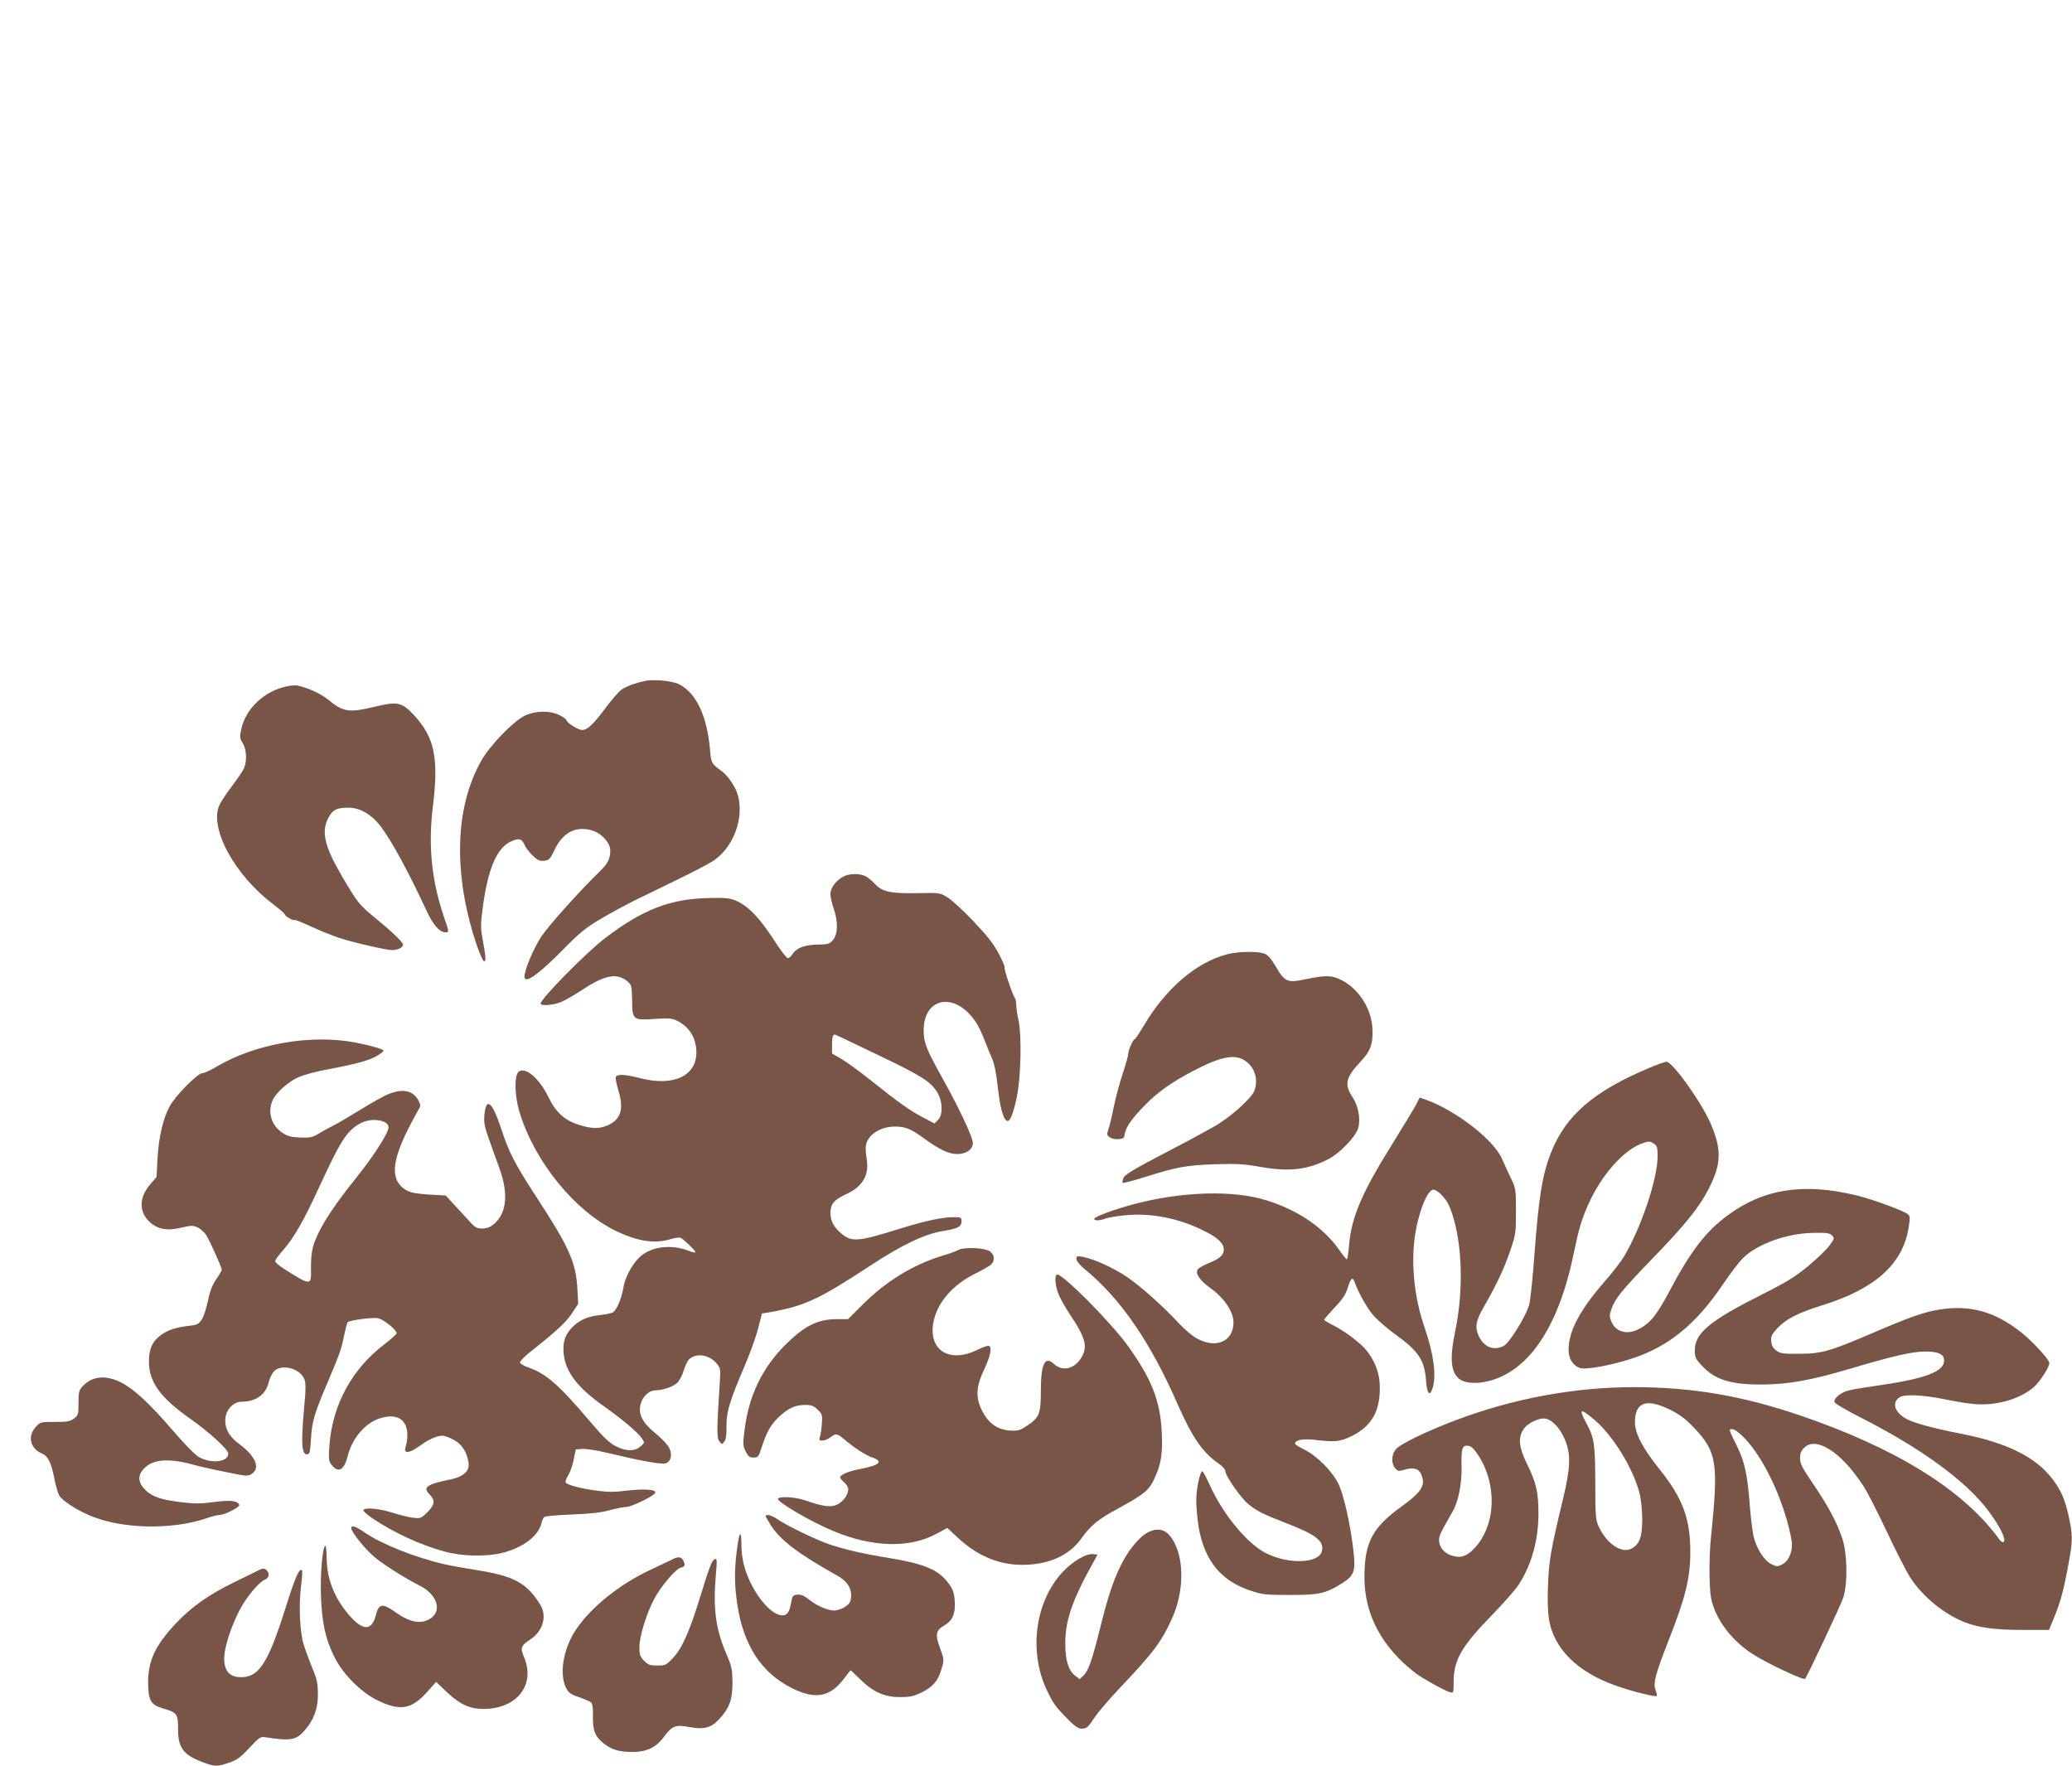
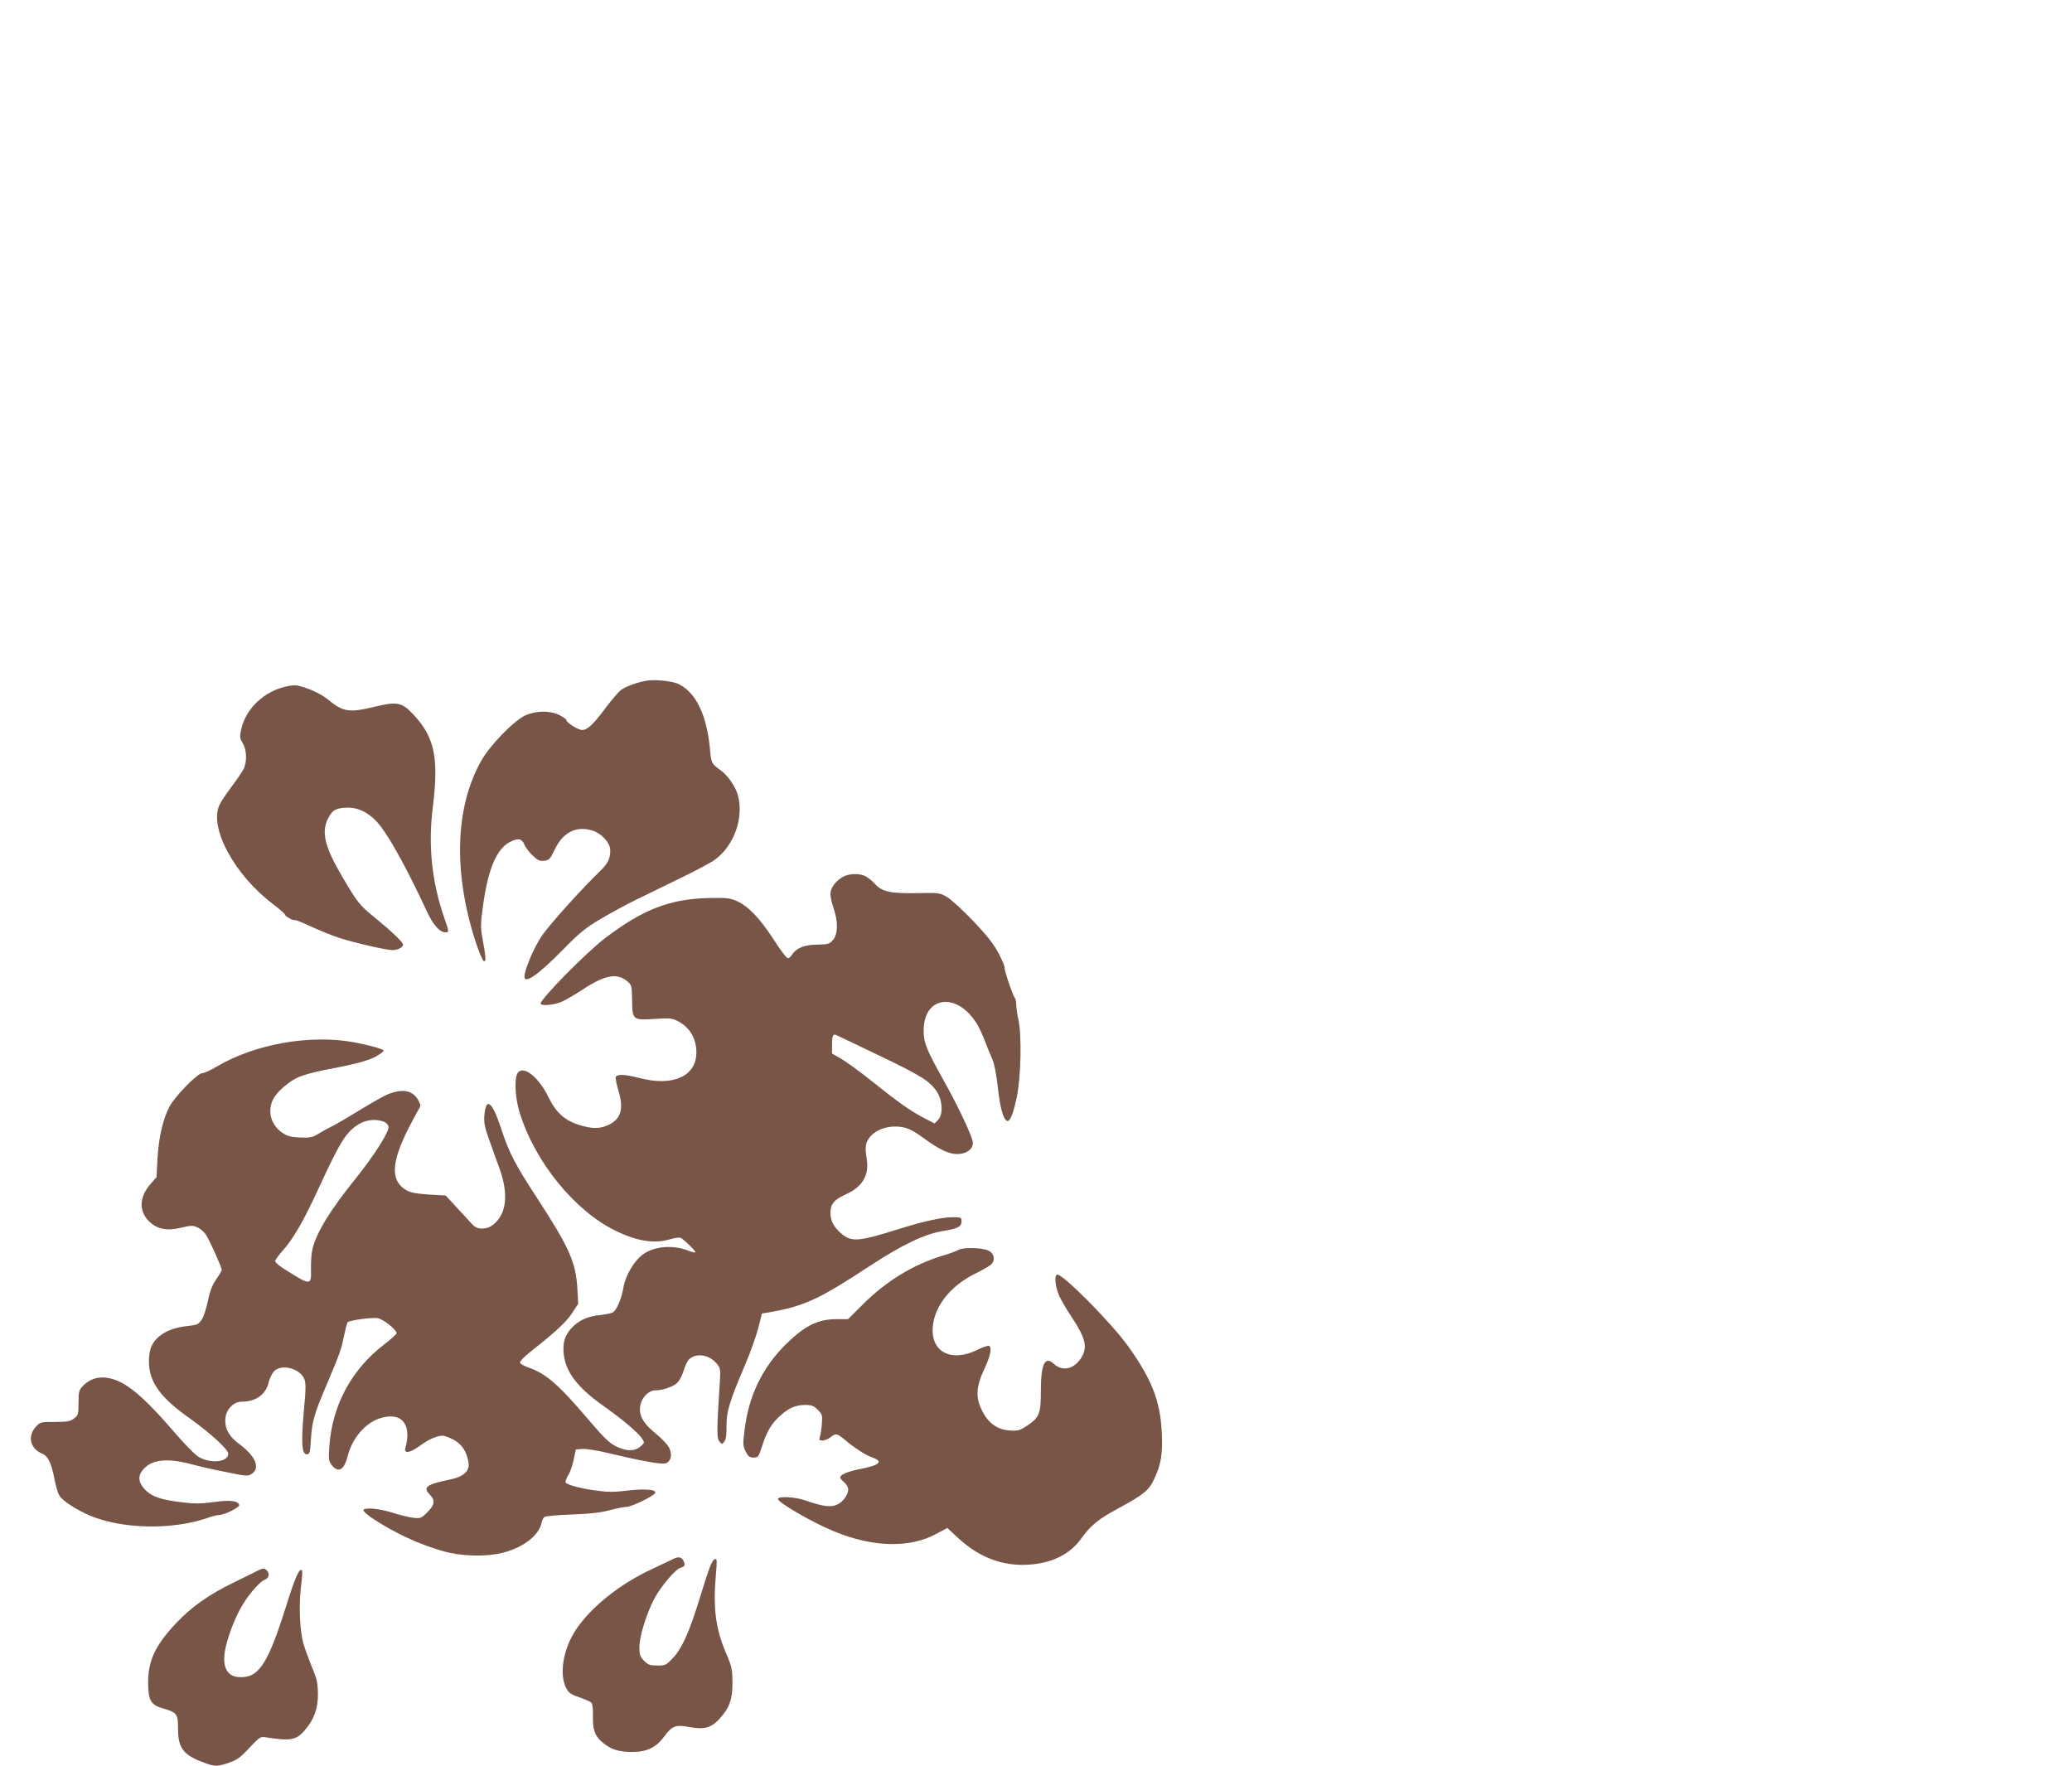
<svg xmlns="http://www.w3.org/2000/svg" version="1.0" width="1280pt" height="1091pt" viewBox="0 0 1280 1091" preserveAspectRatio="xMidYMid meet">
  <g transform="translate(0,1091) scale(0.1,-0.1)" fill="#795548" stroke="none">
    <path d="M3990 6704 c-61 -12 -123 -35 -151 -55 -17 -12 -61 -63 -99 -114 -74 -100 -111 -135 -144 -135 -24 0 -96 45 -96 60 0 5 -19 19 -42 31 -58 30 -146 29 -213 -1 -71 -33 -218 -184 -272 -280 -162 -287 -174 -689 -35 -1118 21 -64 44 -118 51 -120 15 -5 13 23 -9 144 -12 63 -11 88 4 200 32 229 85 353 170 394 50 24 70 19 86 -19 6 -16 28 -45 49 -65 32 -31 44 -37 72 -34 31 3 37 9 66 70 51 105 130 146 228 118 60 -17 115 -76 115 -124 0 -50 -14 -79 -58 -123 -128 -124 -321 -339 -367 -408 -48 -72 -105 -207 -105 -249 0 -48 87 13 236 165 103 105 139 135 235 192 63 37 164 92 224 121 61 30 184 90 275 134 91 44 184 94 207 111 117 85 179 258 142 396 -14 53 -62 124 -106 155 -58 42 -60 46 -67 131 -19 208 -85 347 -190 401 -41 21 -150 32 -206 22z" />
    <path d="M1773 6670 c-140 -29 -256 -138 -283 -267 -10 -45 -9 -54 9 -84 26 -42 28 -117 5 -162 -9 -18 -44 -68 -77 -112 -33 -44 -66 -94 -73 -112 -61 -143 98 -432 333 -609 40 -31 73 -59 73 -64 0 -11 55 -41 62 -34 3 2 47 -16 99 -40 52 -24 128 -55 170 -69 90 -30 295 -77 333 -77 34 0 66 17 66 34 0 15 -74 85 -183 174 -85 69 -99 86 -193 246 -110 188 -131 277 -85 364 25 49 51 62 124 62 71 0 143 -42 199 -116 68 -89 175 -287 286 -527 37 -80 78 -127 113 -127 24 0 24 2 -7 91 -77 223 -100 445 -70 684 37 302 11 429 -117 567 -73 79 -102 85 -236 53 -166 -40 -200 -35 -296 44 -43 36 -131 75 -190 86 -11 2 -39 0 -62 -5z" />
    <path d="M5204 5491 c-45 -27 -74 -69 -74 -105 0 -18 9 -57 20 -89 28 -80 27 -158 -4 -194 -22 -26 -30 -28 -100 -29 -80 -2 -128 -22 -154 -63 -7 -12 -18 -21 -25 -21 -8 0 -48 53 -90 119 -85 130 -153 201 -225 234 -40 18 -64 21 -165 19 -245 -4 -414 -69 -649 -248 -117 -89 -398 -375 -398 -404 0 -17 83 -10 130 11 25 11 86 46 135 79 135 88 209 100 272 46 25 -21 26 -28 28 -115 1 -123 4 -125 141 -116 90 6 106 4 140 -13 74 -38 115 -106 116 -192 1 -149 -144 -215 -352 -160 -89 23 -139 25 -146 6 -3 -7 5 -46 17 -86 34 -112 14 -175 -64 -211 -54 -24 -99 -24 -179 1 -89 27 -145 78 -190 172 -58 119 -147 193 -186 154 -26 -25 -22 -151 7 -246 93 -306 341 -612 596 -735 135 -65 240 -81 340 -50 27 8 54 11 61 7 24 -14 95 -84 90 -89 -3 -3 -22 1 -43 10 -92 36 -203 29 -274 -18 -57 -37 -115 -132 -128 -211 -12 -68 -39 -132 -63 -151 -7 -6 -42 -13 -76 -17 -83 -8 -138 -33 -184 -84 -41 -46 -53 -90 -45 -162 13 -108 85 -202 239 -312 121 -85 219 -168 243 -204 18 -27 18 -28 -9 -51 -36 -31 -88 -30 -152 2 -38 19 -75 54 -154 147 -196 231 -274 300 -382 338 -29 10 -54 24 -56 32 -1 7 26 35 60 63 159 125 222 183 260 239 l40 61 -5 90 c-9 166 -50 257 -247 560 -139 213 -175 282 -224 432 -56 170 -94 199 -104 80 -3 -43 2 -72 28 -143 17 -49 47 -132 66 -184 56 -157 44 -276 -35 -343 -23 -19 -44 -27 -72 -27 -34 0 -45 6 -81 47 -24 26 -66 71 -94 102 l-51 55 -106 6 c-83 6 -112 12 -141 29 -93 58 -89 167 14 373 23 46 51 97 61 115 19 30 19 34 5 62 -33 63 -94 77 -183 43 -27 -10 -107 -55 -178 -99 -72 -44 -150 -90 -175 -102 -25 -12 -63 -33 -85 -47 -35 -21 -49 -24 -111 -22 -59 3 -78 8 -112 31 -68 48 -91 129 -56 203 23 47 96 112 160 140 31 13 106 34 167 45 182 34 267 57 313 84 24 14 44 29 44 34 0 9 -93 35 -180 51 -273 51 -615 -10 -850 -149 -38 -23 -78 -41 -90 -41 -29 0 -168 -141 -203 -207 -40 -75 -67 -192 -74 -322 l-6 -113 -38 -44 c-70 -81 -72 -168 -7 -231 50 -48 110 -59 197 -38 64 15 72 15 103 1 19 -9 43 -31 53 -49 25 -41 95 -198 95 -212 0 -5 -15 -31 -33 -57 -24 -34 -39 -70 -52 -133 -10 -47 -27 -101 -39 -118 -19 -28 -29 -33 -76 -38 -83 -9 -133 -26 -177 -58 -52 -38 -73 -84 -73 -163 0 -126 71 -224 255 -353 119 -84 235 -190 235 -216 0 -55 -116 -64 -189 -16 -22 15 -91 86 -154 160 -143 166 -237 253 -317 295 -96 49 -181 41 -240 -23 -22 -24 -25 -36 -25 -102 0 -71 -2 -77 -28 -97 -24 -18 -42 -21 -119 -21 -89 0 -90 0 -119 -33 -50 -56 -32 -132 40 -162 37 -15 58 -57 77 -156 8 -42 21 -88 30 -103 19 -33 107 -90 193 -126 197 -82 503 -88 717 -15 31 11 67 20 78 20 33 0 128 48 124 62 -9 26 -55 32 -157 18 -81 -11 -120 -11 -201 -1 -124 15 -178 33 -219 73 -52 50 -53 97 -4 142 55 52 153 57 300 16 37 -10 128 -31 201 -45 124 -26 134 -26 157 -11 56 37 23 112 -84 190 -59 44 -86 98 -78 158 7 54 52 98 100 98 88 0 149 44 167 120 6 26 22 58 35 70 48 45 158 15 185 -50 10 -25 10 -62 -3 -198 -17 -194 -13 -267 18 -267 18 0 21 9 26 95 7 110 20 155 99 340 81 193 87 208 105 296 9 43 19 82 23 85 15 13 152 31 186 25 35 -7 116 -71 116 -93 0 -6 -34 -36 -75 -68 -202 -154 -321 -374 -340 -625 -6 -88 -5 -97 15 -122 40 -51 77 -30 98 57 27 106 104 199 192 230 137 48 207 -30 164 -182 -10 -35 29 -30 86 12 55 41 109 65 143 65 14 0 45 -12 71 -26 50 -28 78 -71 90 -137 10 -53 -28 -90 -110 -107 -149 -30 -174 -49 -130 -93 36 -36 33 -63 -14 -110 -38 -38 -43 -39 -88 -34 -26 3 -83 17 -127 31 -81 26 -169 34 -180 17 -3 -6 20 -27 52 -49 137 -92 295 -165 446 -207 109 -30 254 -34 356 -10 129 31 229 106 246 185 3 16 12 33 18 38 7 5 82 12 167 15 112 4 177 11 234 26 44 12 91 21 106 21 31 0 173 69 178 87 6 21 -66 26 -172 14 -77 -10 -123 -10 -186 -1 -97 12 -186 36 -195 50 -4 6 3 26 15 45 12 19 27 62 34 97 l13 63 41 3 c23 2 90 -9 149 -23 213 -51 343 -75 367 -65 32 12 40 53 20 95 -9 19 -47 59 -84 89 -84 68 -110 122 -91 186 13 44 52 80 88 80 47 0 113 23 137 47 14 14 32 48 40 77 9 29 24 60 33 68 45 41 123 29 169 -25 26 -31 26 -34 20 -127 -18 -284 -19 -334 -2 -355 16 -20 16 -20 31 -1 10 14 14 42 13 95 -1 89 19 154 113 374 33 77 70 181 83 231 l23 91 44 7 c220 39 306 79 626 289 195 128 335 195 446 213 97 16 117 27 117 62 0 22 -4 24 -50 24 -68 0 -176 -23 -324 -69 -267 -84 -306 -87 -372 -29 -45 39 -64 77 -64 125 0 54 23 81 95 114 102 46 144 116 130 213 -12 80 -10 101 15 136 30 42 92 70 158 70 65 0 101 -15 183 -75 91 -67 151 -95 202 -95 56 0 97 29 97 69 0 33 -85 215 -182 389 -105 188 -121 227 -122 302 -2 220 210 245 332 39 12 -20 33 -65 46 -100 13 -35 34 -85 45 -110 13 -29 26 -93 35 -176 14 -124 32 -193 55 -207 18 -12 39 36 62 144 26 123 32 384 10 482 -7 32 -13 72 -13 90 0 18 -4 38 -9 43 -14 18 -68 179 -63 187 3 5 -14 44 -37 88 -32 60 -72 111 -158 201 -64 67 -136 133 -161 147 -43 26 -50 27 -180 24 -167 -3 -219 8 -263 55 -17 19 -44 41 -59 49 -38 20 -107 18 -144 -5z m216 -1097 c268 -128 322 -162 366 -226 37 -55 42 -145 8 -178 l-21 -21 -67 35 c-83 43 -160 98 -326 231 -70 56 -153 116 -184 134 l-56 32 0 53 c0 54 6 70 24 62 6 -2 121 -57 256 -122z m-3045 -416 c15 -7 25 -19 25 -33 0 -35 -94 -181 -202 -315 -158 -196 -242 -333 -267 -434 -7 -27 -11 -84 -10 -125 3 -107 0 -106 -173 4 -26 17 -48 36 -48 43 0 8 22 38 48 67 66 75 129 184 222 387 130 281 166 340 239 388 49 33 117 40 166 18z" />
-     <path d="M7580 5014 c-189 -49 -378 -211 -511 -436 -29 -48 -55 -88 -59 -88 -10 0 -40 -68 -40 -90 0 -10 -15 -65 -34 -122 -19 -57 -44 -150 -56 -208 -11 -58 -26 -120 -33 -138 -10 -30 -10 -35 8 -48 11 -8 36 -14 55 -12 30 3 35 7 38 32 5 39 47 100 125 178 79 81 165 142 297 211 169 89 258 107 321 64 62 -41 85 -120 56 -190 -17 -40 -122 -137 -209 -194 -36 -24 -183 -104 -326 -178 -201 -105 -262 -141 -271 -161 -6 -15 -9 -29 -6 -32 3 -3 65 13 138 36 196 62 256 73 432 79 137 4 178 2 285 -17 174 -30 286 -18 415 48 71 36 171 140 186 194 15 55 0 136 -36 190 -52 79 -42 121 50 219 62 65 79 113 73 209 -7 121 -86 242 -191 295 -61 30 -95 31 -217 6 -117 -25 -133 -19 -189 78 -31 52 -49 72 -72 80 -44 15 -163 13 -229 -5z" />
-     <path d="M10185 4311 c-341 -144 -512 -292 -603 -521 -54 -136 -76 -275 -102 -620 -11 -152 -26 -297 -34 -324 -22 -73 -122 -233 -156 -251 -62 -32 -121 -9 -154 59 -26 56 -20 94 30 181 79 138 124 233 162 343 35 103 37 112 37 247 0 137 -1 143 -31 205 -17 36 -42 90 -55 120 -51 118 -286 300 -471 366 l-38 13 -21 -42 c-12 -23 -80 -135 -151 -250 -186 -298 -250 -449 -264 -621 -4 -47 -10 -86 -14 -86 -4 0 -24 25 -45 55 -101 148 -283 266 -490 320 -216 56 -544 37 -835 -50 -108 -32 -190 -65 -190 -76 0 -12 33 -11 67 2 15 6 68 15 116 20 161 18 339 -16 498 -97 83 -41 119 -76 119 -114 0 -34 -24 -56 -96 -85 -31 -13 -61 -30 -66 -39 -14 -26 15 -68 82 -116 83 -60 140 -145 140 -209 0 -115 -100 -164 -217 -105 -31 15 -77 53 -114 92 -103 111 -246 239 -332 296 -84 56 -202 109 -269 121 -34 6 -38 5 -38 -13 0 -13 20 -37 52 -64 220 -180 406 -451 573 -834 89 -202 155 -299 252 -365 25 -17 43 -38 43 -49 0 -28 96 -166 143 -204 54 -43 86 -59 232 -116 185 -71 237 -112 221 -174 -19 -76 -206 -82 -345 -12 -117 60 -263 236 -346 418 -22 48 -43 88 -47 88 -15 0 -38 -108 -38 -181 0 -42 7 -116 15 -165 36 -206 138 -331 319 -391 75 -25 94 -27 246 -27 181 0 220 9 322 73 74 47 83 73 69 200 -18 159 -58 338 -91 410 -37 79 -134 177 -214 216 -31 15 -56 31 -56 36 0 22 46 31 114 24 136 -16 165 -13 241 25 118 60 171 152 169 300 0 82 -27 156 -81 225 -36 46 -132 119 -205 156 -32 16 -58 32 -58 35 0 4 29 37 64 75 49 51 69 81 82 123 18 58 30 69 41 39 22 -66 80 -168 119 -212 25 -28 83 -78 128 -111 147 -105 186 -162 195 -284 6 -86 22 -107 40 -55 26 76 9 210 -49 379 -61 178 -83 373 -61 550 19 148 77 300 116 300 25 0 77 -53 97 -99 80 -186 95 -503 37 -779 -34 -161 -27 -248 25 -291 28 -23 88 -31 151 -20 264 46 459 323 555 787 35 168 50 218 96 320 82 180 221 334 337 371 32 11 41 10 62 -3 22 -15 25 -24 25 -79 0 -139 -99 -435 -206 -618 -19 -31 -72 -101 -119 -154 -154 -176 -224 -308 -225 -421 0 -57 24 -98 68 -115 35 -14 193 15 325 58 225 74 393 211 557 453 47 69 103 143 125 165 89 89 274 156 437 158 80 2 100 -1 115 -15 16 -17 16 -20 -13 -60 -16 -24 -74 -80 -129 -126 -83 -69 -130 -99 -289 -179 -324 -163 -416 -239 -416 -345 0 -43 5 -54 42 -94 81 -88 179 -119 373 -118 164 1 301 26 545 98 265 79 384 106 465 106 81 0 115 -17 115 -56 0 -69 -120 -113 -415 -155 -77 -11 -157 -24 -177 -30 -49 -13 -93 -51 -85 -72 3 -9 74 -50 156 -92 377 -191 656 -394 795 -580 67 -89 110 -175 95 -190 -7 -7 -17 -1 -32 20 -222 303 -638 560 -1232 762 -355 120 -661 172 -1015 173 -376 0 -753 -70 -1114 -207 -181 -69 -339 -146 -364 -178 -27 -34 -28 -85 -4 -115 17 -20 21 -21 59 -10 52 16 86 7 101 -25 32 -70 7 -111 -122 -204 -180 -131 -227 -221 -227 -438 0 -228 109 -432 317 -591 44 -33 175 -106 212 -117 21 -6 22 -4 22 67 1 134 49 217 240 413 70 72 143 155 163 186 80 125 121 277 121 439 0 129 -14 190 -70 304 -50 102 -57 160 -25 212 25 41 100 78 141 69 44 -10 94 -67 121 -138 34 -88 30 -167 -15 -357 -76 -315 -87 -380 -93 -531 -4 -94 -1 -170 6 -215 32 -182 175 -324 412 -408 95 -34 246 -72 254 -64 3 2 -1 18 -7 35 -17 44 -3 97 83 316 102 260 131 379 131 537 1 205 -47 335 -192 515 -101 126 -150 219 -150 287 0 126 71 151 218 78 60 -30 96 -57 149 -113 139 -147 150 -216 103 -672 -13 -119 -12 -309 0 -376 23 -124 120 -258 251 -344 80 -54 320 -168 330 -157 15 18 220 453 236 502 28 86 25 273 -6 365 -36 105 -83 193 -176 331 -72 105 -85 131 -85 165 0 29 7 47 25 64 72 73 226 -23 360 -226 26 -37 93 -168 150 -290 58 -122 123 -250 145 -284 77 -119 209 -227 336 -277 85 -34 190 -48 358 -48 l164 0 30 73 c43 104 64 184 97 372 19 106 19 145 -4 251 -24 110 -47 163 -100 234 -102 136 -279 225 -556 280 -185 36 -308 70 -352 96 -73 42 -88 104 -33 134 32 17 145 11 268 -14 64 -13 146 -27 182 -30 135 -14 288 29 374 104 38 34 96 123 96 149 0 21 -103 133 -173 189 -163 129 -317 172 -507 141 -91 -14 -185 -47 -410 -144 -269 -115 -319 -129 -457 -129 -98 -1 -115 2 -140 20 -20 15 -29 31 -31 57 -3 31 3 43 37 80 53 57 128 96 276 142 327 101 498 254 535 477 10 58 10 73 -1 84 -23 22 -215 93 -322 119 -327 79 -574 40 -796 -125 -134 -99 -228 -222 -356 -464 -37 -72 -86 -150 -109 -174 -95 -103 -212 -111 -252 -16 -12 29 -12 39 0 74 23 67 61 114 248 308 207 213 294 321 353 436 78 152 82 239 16 397 -55 132 -238 389 -276 389 -11 0 -60 -18 -110 -39z m-341 -2168 c114 -93 242 -298 283 -453 11 -40 17 -103 18 -165 0 -113 -17 -158 -69 -184 -61 -29 -151 32 -200 138 -19 43 -21 63 -21 271 -1 243 -6 276 -56 369 -47 88 -38 93 45 24z m936 -121 c102 -109 203 -306 260 -509 17 -59 30 -124 30 -145 0 -56 -23 -104 -60 -123 -29 -15 -34 -15 -68 2 -45 22 -93 99 -110 175 -6 29 -17 116 -23 193 -14 182 -31 263 -76 355 -57 115 -55 110 -30 110 13 0 42 -22 77 -58z m-1653 -95 c124 -185 116 -436 -17 -581 -48 -52 -89 -65 -144 -46 -45 14 -76 53 -76 94 0 29 10 49 84 178 36 62 57 172 55 277 -3 110 4 133 39 129 19 -2 36 -17 59 -51z" />
    <path d="M5919 3187 c-14 -8 -59 -24 -100 -36 -179 -55 -344 -156 -487 -298 l-93 -93 -69 0 c-119 0 -200 -41 -320 -160 -142 -143 -224 -313 -250 -522 -11 -89 -11 -100 6 -135 16 -31 24 -38 49 -38 28 0 31 4 51 65 31 96 57 141 109 189 56 52 100 71 160 71 38 0 52 -5 77 -30 28 -28 29 -34 25 -88 -2 -31 -8 -67 -12 -79 -6 -20 -4 -23 16 -23 13 0 35 9 49 20 34 26 40 25 86 -13 61 -52 131 -97 171 -111 73 -25 49 -48 -74 -72 -73 -14 -123 -35 -123 -52 0 -5 11 -18 25 -30 14 -12 25 -31 25 -43 0 -34 -31 -77 -69 -95 -38 -18 -87 -12 -199 27 -57 20 -157 26 -166 10 -11 -17 203 -143 344 -201 243 -101 471 -106 637 -15 l65 35 68 -63 c129 -119 271 -173 430 -164 147 8 260 64 330 162 57 80 104 119 225 184 165 90 191 112 225 183 43 90 53 156 47 288 -9 192 -61 327 -205 529 -105 148 -417 462 -443 446 -17 -11 -9 -79 15 -132 14 -29 42 -78 63 -110 100 -148 114 -203 73 -271 -44 -71 -116 -88 -170 -38 -55 51 -80 -1 -80 -166 0 -144 -9 -165 -86 -217 -44 -29 -55 -32 -107 -29 -75 6 -129 43 -168 118 -43 83 -41 150 11 260 39 84 49 133 30 145 -6 3 -39 -8 -75 -26 -158 -77 -284 -12 -273 140 10 130 107 254 258 330 47 23 93 49 102 58 24 22 23 56 -3 79 -27 25 -161 32 -200 11z" />
-     <path d="M4730 1543 c0 -3 14 -28 31 -55 61 -95 165 -174 412 -313 60 -33 88 -76 85 -130 -3 -32 -9 -43 -37 -62 -19 -13 -49 -23 -67 -23 -42 0 -108 29 -158 69 -29 23 -48 31 -70 29 -27 -3 -31 -7 -38 -45 -10 -61 -24 -83 -55 -83 -57 0 -141 87 -198 205 -39 83 -55 151 -55 243 -1 89 -15 63 -29 -53 -15 -122 -14 -211 4 -328 38 -253 150 -424 338 -517 145 -72 234 -55 321 59 21 28 39 51 41 51 2 0 28 -25 60 -56 79 -78 149 -109 245 -109 62 0 85 5 132 28 71 35 103 72 124 145 17 56 17 58 -9 130 -31 85 -26 109 27 140 51 30 69 72 64 148 -3 50 -10 72 -34 106 -62 88 -146 125 -375 163 -161 26 -268 51 -372 86 -76 26 -270 120 -316 154 -32 23 -71 33 -71 18z" />
-     <path d="M2170 1469 c0 -26 94 -140 152 -186 60 -48 194 -131 268 -168 111 -55 144 -158 67 -206 -60 -36 -128 -22 -222 46 -70 50 -96 46 -112 -20 -24 -99 -77 -103 -159 -12 -95 106 -145 229 -146 360 0 42 -4 77 -8 77 -17 0 -33 -177 -27 -314 6 -165 28 -264 84 -376 52 -103 162 -214 261 -263 142 -70 213 -59 309 48 l57 64 67 -64 c89 -83 154 -109 256 -102 188 14 288 157 221 317 -25 61 -22 71 42 114 75 51 100 142 58 211 -84 136 -162 178 -396 215 -70 11 -158 27 -197 36 -176 40 -388 124 -494 197 -54 38 -81 46 -81 26z" />
-     <path d="M7092 1443 c-52 -25 -123 -112 -168 -204 -48 -98 -80 -194 -129 -392 -49 -196 -72 -260 -100 -287 l-25 -24 -28 21 c-41 31 -61 94 -61 198 -1 140 42 268 169 495 l30 55 -26 3 c-43 6 -128 -44 -190 -111 -169 -182 -210 -487 -99 -725 40 -85 55 -106 132 -184 40 -41 64 -58 82 -58 35 0 41 6 85 72 20 31 92 114 159 185 201 211 256 285 320 430 61 138 72 307 28 425 -42 109 -98 141 -179 101z" />
    <path d="M4150 1274 c-14 -7 -69 -33 -122 -58 -195 -89 -379 -236 -471 -376 -77 -116 -103 -270 -61 -356 17 -33 27 -41 82 -60 35 -12 69 -27 75 -33 7 -7 11 -39 10 -79 -2 -86 10 -124 53 -162 54 -47 100 -63 185 -64 92 -1 151 26 201 94 52 69 71 76 157 60 92 -17 135 -5 186 51 62 68 80 120 80 224 -1 81 -4 98 -38 177 -67 157 -83 281 -64 497 7 76 6 92 -5 89 -20 -7 -32 -37 -94 -238 -65 -213 -112 -317 -170 -377 -38 -40 -44 -43 -93 -43 -45 0 -57 4 -82 29 -25 26 -29 37 -29 86 0 65 44 206 91 296 43 80 132 185 163 193 28 7 32 17 16 47 -12 22 -34 23 -70 3z" />
    <path d="M1590 1205 c-14 -7 -81 -40 -150 -74 -147 -71 -259 -150 -353 -250 -128 -137 -172 -230 -172 -366 1 -111 16 -138 92 -160 87 -25 93 -34 93 -128 0 -118 33 -161 163 -208 65 -24 80 -24 153 1 49 17 71 33 125 92 65 69 68 70 105 64 147 -23 184 -17 235 42 58 66 84 136 83 227 -1 68 -6 93 -37 165 -19 47 -42 110 -51 140 -24 78 -31 239 -17 354 7 54 10 100 7 104 -17 16 -42 -41 -100 -226 -114 -361 -170 -444 -296 -433 -73 7 -101 73 -76 183 20 90 67 204 110 272 45 71 104 136 133 147 25 9 30 38 11 57 -15 15 -26 14 -58 -3z" />
  </g>
</svg>